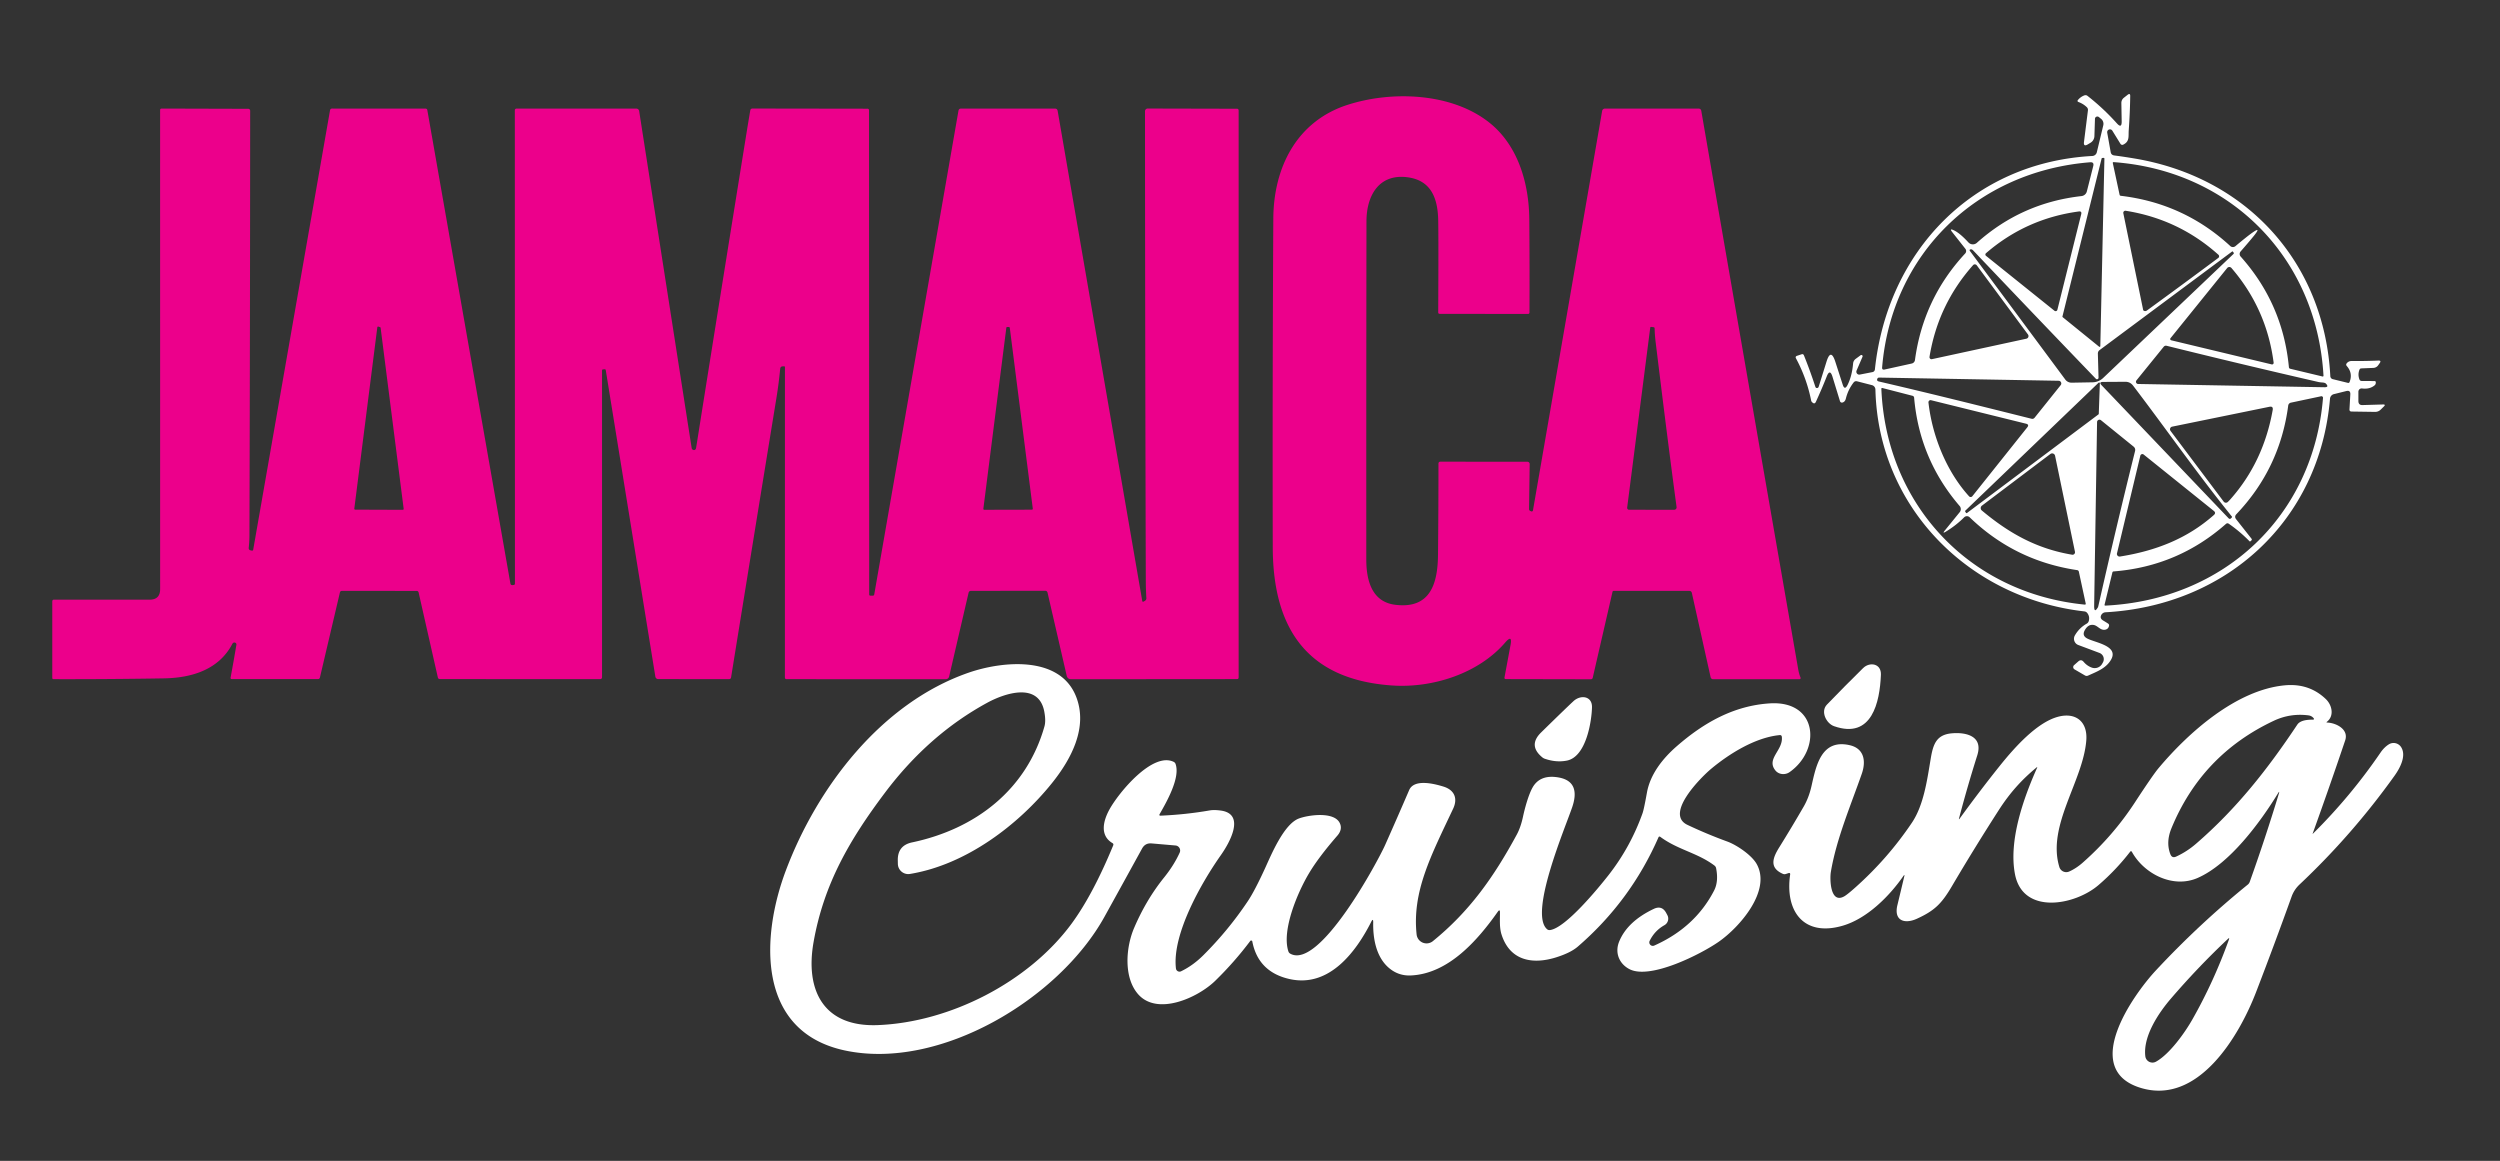
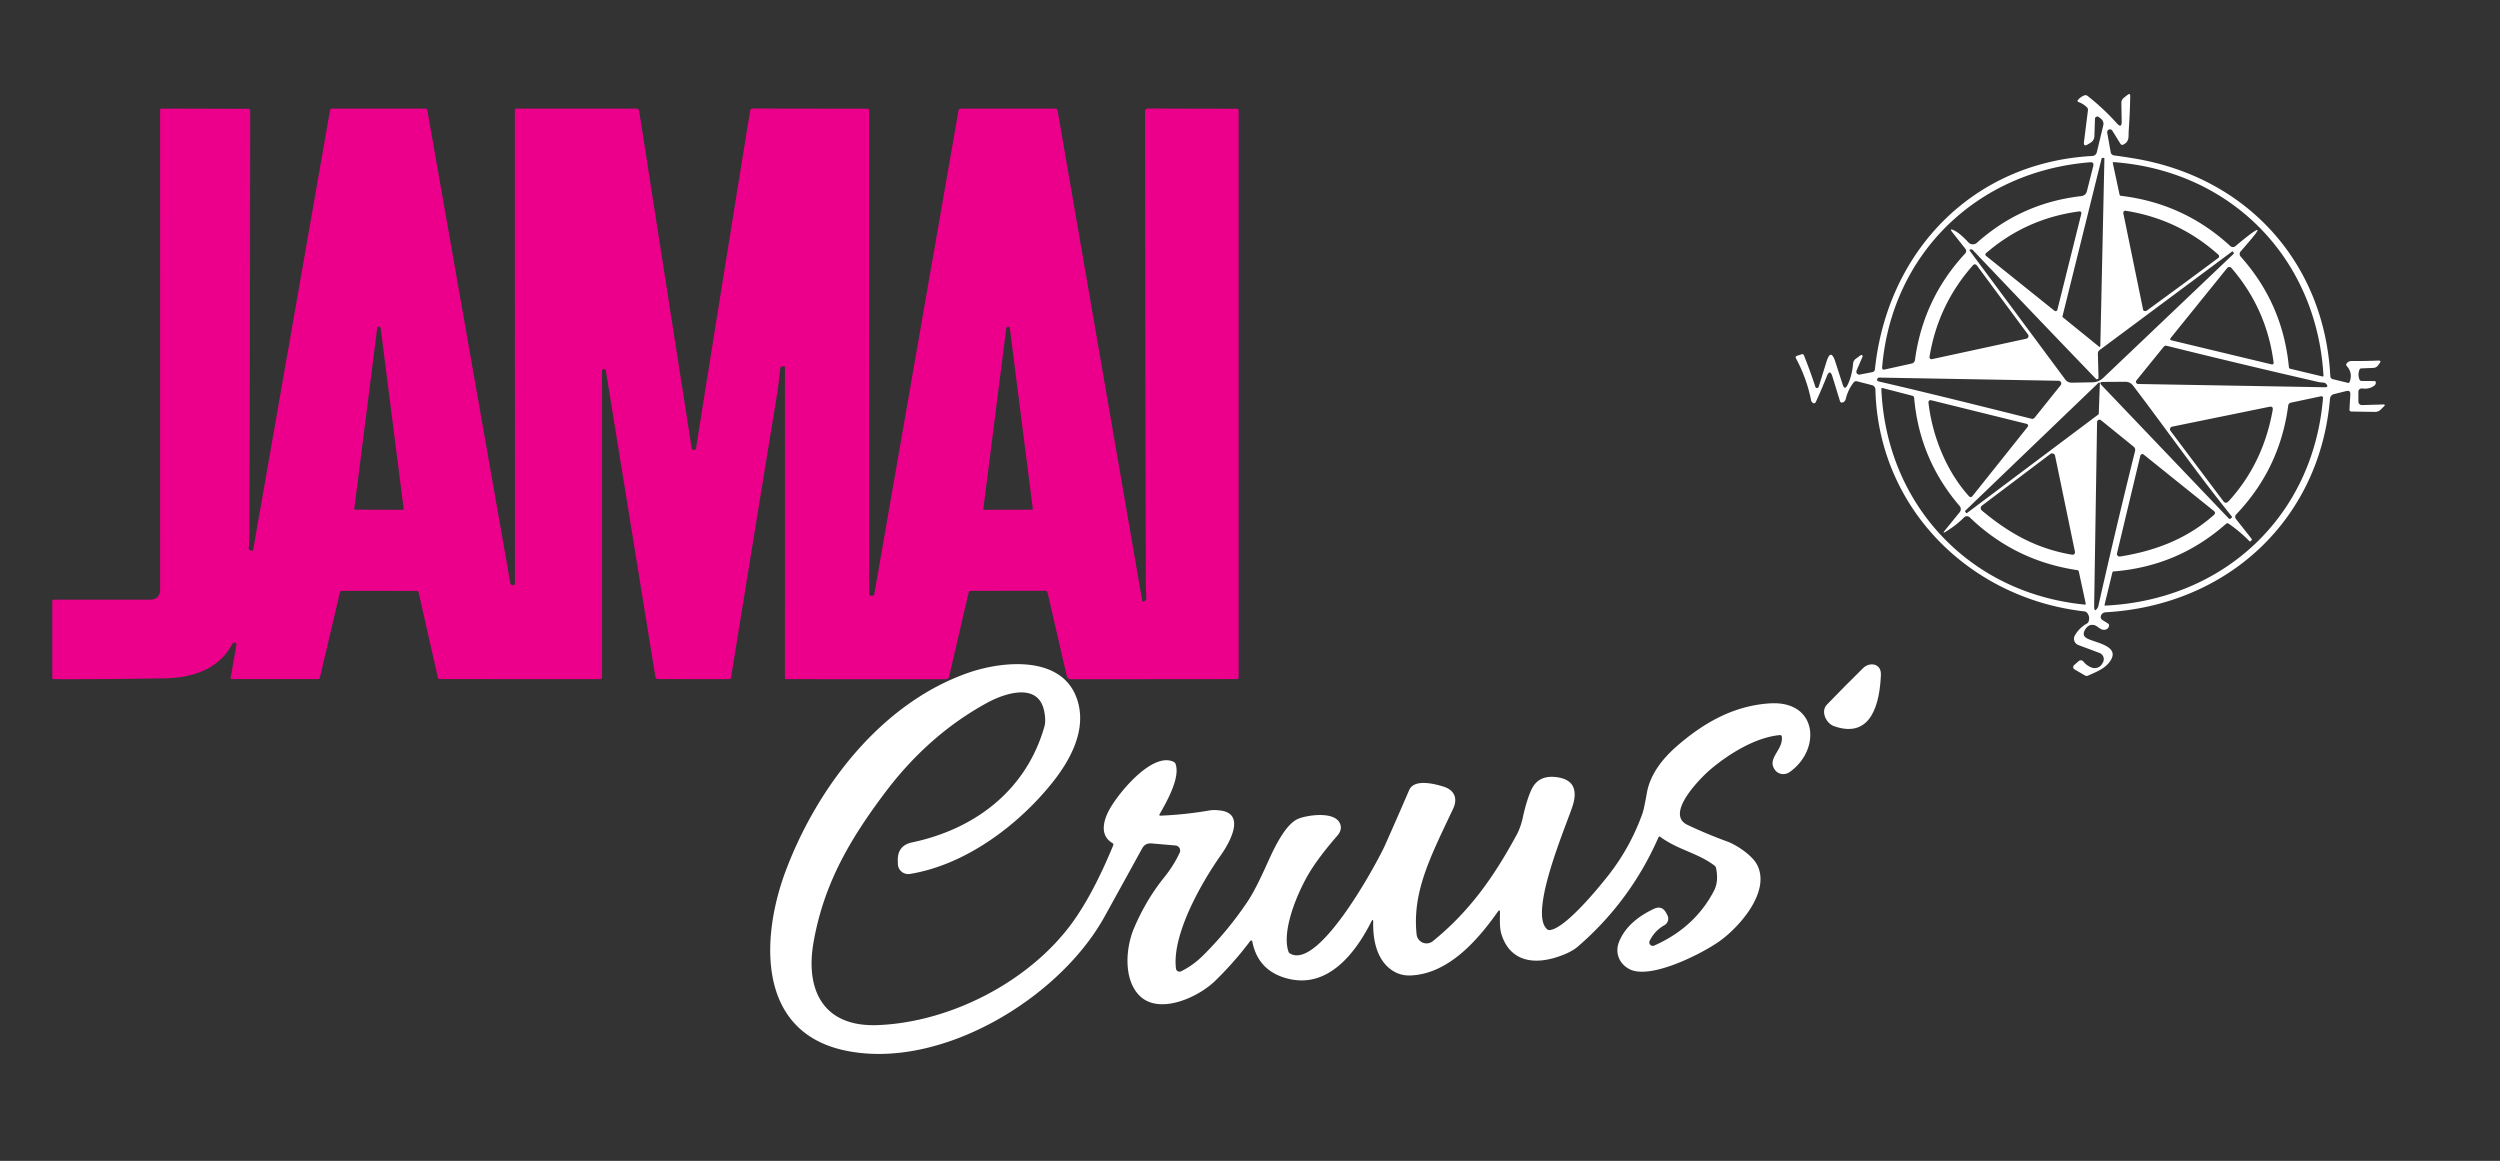
<svg xmlns="http://www.w3.org/2000/svg" version="1.1" viewBox="0.00 0.00 715.00 332.00">
  <rect x="0.00" y="0.00" width="715.00" height="332.00" fill="#333333" stroke="none" />
  <path fill="#ffffff" d="   M 528.40 110.10   Q 529.67 107.57 529.99 103.94   A 1.86 1.81 75.1 0 1 530.72 102.64   L 532.13 101.60   A 0.36 0.36 0.0 0 1 532.68 102.03   L 530.98 105.98   A 0.84 0.83 -83.8 0 0 531.90 107.13   L 535.53 106.42   A 0.86 0.86 0.0 0 0 536.22 105.67   C 539.81 71.70 564.38 46.45 598.42 44.61   A 1.39 1.39 0.0 0 0 599.69 43.55   L 601.54 35.84   A 1.83 1.82 26.6 0 0 600.92 34.00   L 600.28 33.48   A 0.69 0.68 20.8 0 0 599.16 33.98   L 599.00 38.94   A 2.28 2.28 0.0 0 1 597.90 40.82   L 597.10 41.30   Q 595.84 42.06 596.02 40.60   L 597.15 31.56   Q 597.21 31.03 596.82 30.65   Q 595.82 29.69 594.48 29.19   Q 593.95 28.99 594.32 28.56   Q 595.05 27.70 596.08 27.30   Q 596.61 27.09 597.05 27.44   Q 601.58 30.99 605.41 35.26   Q 606.83 36.86 606.80 34.72   L 606.71 29.51   Q 606.69 28.55 607.44 27.95   L 608.48 27.13   Q 609.26 26.51 609.24 27.51   Q 609.18 32.18 608.82 37.25   C 608.69 39.00 609.13 40.45 607.24 41.37   A 0.61 0.61 0.0 0 1 606.46 41.15   L 604.12 37.36   A 0.80 0.80 0.0 0 0 602.66 37.92   L 603.65 43.48   Q 603.80 44.34 604.67 44.46   Q 607.53 44.83 610.71 45.37   C 642.89 50.87 664.79 75.32 666.47 107.60   A 0.92 0.92 0.0 0 0 667.17 108.44   L 671.49 109.50   Q 671.85 109.59 671.98 109.25   Q 672.97 106.72 671.18 104.68   Q 670.85 104.30 671.16 103.91   C 671.46 103.52 671.96 103.25 672.50 103.25   Q 676.55 103.28 680.22 103.12   Q 681.13 103.08 680.61 103.83   L 680.15 104.48   A 1.77 1.73 15.8 0 1 678.79 105.22   L 675.35 105.36   Q 674.95 105.37 674.80 105.75   Q 674.28 107.11 674.78 108.47   Q 674.96 108.96 675.48 108.96   L 679.09 108.98   Q 679.47 108.98 679.48 109.36   Q 679.50 109.90 679.16 110.19   Q 677.74 111.38 675.55 111.10   A 0.94 0.93 -86.2 0 0 674.50 112.02   L 674.50 114.69   Q 674.50 115.89 675.69 115.85   L 681.79 115.67   A 0.24 0.24 0.0 0 1 681.96 116.08   L 680.89 117.14   Q 680.20 117.82 679.24 117.80   L 672.55 117.70   Q 671.91 117.69 671.95 117.05   L 672.19 112.80   Q 672.26 111.54 671.04 111.84   L 667.50 112.72   A 1.48 1.47 85.6 0 0 666.38 114.03   C 663.43 148.94 636.77 173.19 602.19 175.11   A 1.47 1.46 -78.4 0 0 600.94 175.94   Q 600.49 176.87 601.51 177.47   Q 602.20 177.88 602.88 178.32   Q 603.29 178.58 603.17 179.05   Q 602.94 179.97 601.99 180.11   C 600.70 180.29 599.94 178.98 598.89 178.76   Q 597.21 178.40 596.19 180.35   Q 595.46 181.76 596.84 182.55   C 598.98 183.78 605.98 184.61 603.81 188.58   C 602.41 191.14 599.63 192.11 597.20 193.22   Q 596.73 193.43 596.28 193.17   L 593.31 191.44   A 0.75 0.75 0.0 0 1 593.20 190.22   L 594.39 189.17   Q 595.21 188.45 595.92 189.29   Q 596.90 190.45 598.27 190.94   A 2.45 2.45 0.0 0 0 601.25 189.78   L 601.46 189.41   A 1.90 1.90 0.0 0 0 600.45 186.74   L 594.39 184.47   A 1.91 1.90 -64.9 0 1 593.41 181.74   Q 594.65 179.59 596.77 178.38   Q 597.28 178.09 597.41 177.53   Q 597.71 176.30 596.96 175.33   Q 596.64 174.92 596.12 174.86   C 563.14 171.10 537.17 145.08 536.37 111.40   A 1.34 1.32 -83.6 0 0 535.38 110.15   L 531.15 109.06   Q 530.51 108.89 530.11 109.42   Q 528.53 111.49 527.92 113.98   Q 527.68 114.95 526.92 115.13   A 0.57 0.57 0.0 0 1 526.24 114.75   L 524.09 107.75   Q 523.35 105.36 522.44 107.68   Q 521.17 110.92 519.35 114.91   Q 518.93 115.82 518.15 114.90   A 0.62 0.58 -72.4 0 1 518.00 114.59   Q 516.73 108.22 513.66 102.51   Q 513.37 101.96 513.95 101.76   L 515.24 101.33   Q 515.73 101.16 515.93 101.65   Q 517.66 105.93 519.14 110.47   Q 519.28 110.90 519.44 110.94   Q 519.99 111.10 520.16 110.55   L 522.38 103.44   Q 523.61 99.49 524.89 103.43   L 527.01 109.99   Q 527.57 111.74 528.40 110.10   Z   M 601.25 45.18   A 0.21 0.21 0.0 0 0 601.06 45.34   L 589.86 90.50   A 0.21 0.21 0.0 0 0 589.93 90.71   L 600.35 99.16   A 0.21 0.21 0.0 0 0 600.69 99.00   L 601.86 45.36   A 0.21 0.21 0.0 0 0 601.64 45.15   L 601.25 45.18   Z   M 558.78 65.85   Q 560.50 66.65 562.97 69.33   A 1.72 1.71 -42.0 0 0 565.38 69.45   Q 578.16 58.01 595.31 56.08   A 1.79 1.78 3.8 0 0 596.84 54.74   L 598.67 47.49   Q 598.97 46.31 597.75 46.41   C 565.33 49.01 541.00 72.68 538.29 105.06   Q 538.22 105.86 539.00 105.68   L 546.76 103.97   A 1.19 1.19 0.0 0 0 547.68 102.97   Q 550.05 85.41 562.04 72.50   A 1.04 1.03 -42.7 0 0 562.10 71.16   L 558.34 66.39   Q 557.41 65.21 558.78 65.85   Z   M 643.78 66.83   Q 647.10 64.40 644.50 67.59   Q 643.16 69.24 640.82 71.91   A 1.11 1.10 -45.4 0 0 640.83 73.38   Q 652.92 86.91 654.63 105.05   A 0.48 0.48 0.0 0 0 654.99 105.46   L 664.26 107.68   A 0.21 0.21 0.0 0 0 664.52 107.47   C 662.61 73.83 638.05 48.84 604.53 46.37   Q 604.20 46.35 604.27 46.68   L 606.20 55.69   A 0.40 0.39 86.9 0 0 606.54 56.00   Q 624.59 58.13 637.86 70.37   A 1.12 1.11 -43.7 0 0 639.33 70.40   Q 642.30 67.91 643.78 66.83   Z   M 612.96 88.72   A 0.07 0.05 84.8 0 0 612.99 88.76   Q 613.50 89.18 614.05 88.78   Q 624.23 81.37 634.43 73.77   A 0.59 0.59 0.0 0 0 634.47 72.86   Q 623.10 62.67 607.95 60.28   A 0.60 0.60 0.0 0 0 607.27 60.99   L 612.96 88.72   Z   M 568.00 73.17   L 587.58 88.88   A 0.52 0.52 0.0 0 0 588.41 88.60   L 595.23 61.26   Q 595.45 60.36 594.53 60.48   Q 579.44 62.52 567.99 72.42   A 0.49 0.48 -46.3 0 0 568.00 73.17   Z   M 600.18 108.01   A 0.44 0.44 0.0 0 1 599.42 108.33   Q 581.72 89.95 564.35 71.65   Q 563.94 71.21 563.54 71.33   Q 563.15 71.45 563.39 71.77   L 590.68 108.56   A 2.23 2.22 -18.8 0 0 592.50 109.45   L 598.48 109.34   A 4.55 4.54 22.6 0 0 601.50 108.10   L 638.75 72.66   Q 638.99 72.44 638.78 72.20   L 638.58 71.95   Q 638.49 71.85 638.39 71.93   L 600.49 100.12   Q 599.98 100.50 599.99 101.15   L 600.18 108.01   Z   M 552.54 102.72   L 579.54 96.87   A 0.77 0.77 0.0 0 0 580.00 95.66   L 565.36 75.89   A 0.69 0.68 47.4 0 0 564.29 75.84   Q 554.28 87.12 551.84 102.05   A 0.59 0.58 88.4 0 0 552.54 102.72   Z   M 620.96 97.32   L 649.71 104.22   A 0.45 0.45 0.0 0 0 650.26 103.73   Q 648.27 88.32 638.19 76.64   A 0.80 0.80 0.0 0 0 636.97 76.66   L 620.76 96.73   A 0.37 0.37 0.0 0 0 620.96 97.32   Z   M 663.10 109.26   Q 641.38 104.28 619.68 98.90   Q 619.15 98.77 618.80 99.20   L 611.03 108.78   A 0.64 0.63 -69.9 0 0 611.51 109.82   L 664.75 110.75   Q 666.24 110.78 665.19 109.70   Q 664.93 109.44 664.15 109.39   Q 663.48 109.34 663.10 109.26   Z   M 537.38 109.11   C 551.95 112.49 566.46 116.12 581.00 119.76   Q 581.56 119.90 581.92 119.44   L 589.36 110.15   A 0.77 0.77 0.0 0 0 588.77 108.90   L 537.46 107.99   Q 537.06 107.98 536.91 108.34   Q 536.66 108.95 537.38 109.11   Z   M 638.13 148.18   L 638.31 147.98   A 0.19 0.18 47.4 0 0 638.32 147.73   C 628.45 135.52 619.55 122.74 610.06 110.29   Q 609.22 109.18 607.83 109.19   L 601.48 109.23   Q 600.16 109.24 601.07 110.19   L 637.33 148.18   Q 637.73 148.61 638.13 148.18   Z   M 600.56 109.60   A 0.21 0.21 0.0 0 0 600.21 109.44   L 562.08 146.05   A 0.21 0.21 0.0 0 0 562.05 146.31   L 562.27 146.66   A 0.21 0.21 0.0 0 0 562.57 146.71   L 600.17 118.51   A 0.21 0.21 0.0 0 0 600.25 118.35   L 600.56 109.60   Z   M 556.26 151.67   L 560.48 146.48   A 1.37 1.37 0.0 0 0 560.46 144.72   Q 548.97 131.35 547.44 113.73   A 0.61 0.59 5.6 0 0 546.99 113.20   L 538.40 110.98   Q 538.06 110.89 538.07 111.25   C 539.46 144.33 563.32 169.72 596.27 172.92   A 0.23 0.23 0.0 0 0 596.52 172.64   L 594.55 163.50   A 0.57 0.55 88.3 0 0 594.10 163.06   Q 576.25 160.41 563.33 147.95   A 1.14 1.14 0.0 0 0 561.73 147.97   Q 559.53 150.19 556.57 152.02   Q 555.36 152.77 556.26 151.67   Z   M 643.63 154.80   Q 643.49 154.93 643.36 154.80   Q 640.65 152.03 637.45 149.80   Q 637.01 149.50 636.61 149.85   Q 622.85 161.99 604.48 163.43   A 0.38 0.37 -85.8 0 0 604.14 163.73   L 601.90 172.97   A 0.20 0.20 0.0 0 0 602.10 173.21   C 636.08 171.54 661.62 147.61 664.38 113.81   A 0.45 0.45 0.0 0 0 663.84 113.33   L 655.20 115.16   A 0.98 0.97 87.9 0 0 654.43 115.99   Q 652.06 133.98 639.61 147.05   Q 638.94 147.75 639.55 148.52   L 643.92 154.05   Q 644.15 154.34 643.88 154.58   L 643.63 154.80   Z   M 564.09 141.92   L 579.80 122.22   Q 580.43 121.43 579.45 121.18   L 552.28 114.46   A 0.61 0.60 -86.6 0 0 551.54 115.12   C 552.60 124.58 556.64 134.79 563.16 141.95   A 0.61 0.61 0.0 0 0 564.09 141.92   Z   M 637.97 142.71   Q 647.35 132.09 649.99 117.27   Q 650.19 116.11 649.04 116.34   L 621.24 122.02   A 0.77 0.77 0.0 0 0 620.78 123.24   L 635.97 143.46   A 0.80 0.79 51.2 0 0 637.12 143.59   Q 637.43 143.32 637.97 142.71   Z   M 600.22 172.90   Q 605.18 150.92 610.62 129.03   Q 610.82 128.23 610.18 127.71   L 600.89 120.19   A 0.69 0.69 0.0 0 0 599.76 120.72   L 598.93 173.25   Q 598.90 175.54 600.01 173.68   Q 600.07 173.59 600.22 172.90   Z   M 566.80 146.00   C 574.59 152.52 582.49 156.94 592.63 158.65   A 0.71 0.71 0.0 0 0 593.44 157.81   L 587.75 130.35   A 0.85 0.85 0.0 0 0 586.41 129.84   L 566.84 144.61   A 0.89 0.89 0.0 0 0 566.80 146.00   Z   M 606.31 159.17   C 616.54 157.54 625.51 154.07 633.18 147.28   Q 633.85 146.68 633.15 146.12   L 613.09 130.00   A 0.60 0.60 0.0 0 0 612.13 130.33   L 605.46 158.25   A 0.76 0.75 2.3 0 0 606.31 159.17   Z" />
-   <path fill="#ec008b" d="   M 432.01 184.48   Q 432.60 181.32 430.50 183.75   C 422.81 192.68 409.66 196.83 398.17 196.05   C 374.00 194.40 364.06 179.94 364.01 156.54   Q 363.90 109.52 364.17 62.50   C 364.25 47.80 370.93 34.61 385.48 29.96   C 398.39 25.83 415.47 26.62 426.08 35.17   C 434.20 41.71 437.30 52.50 437.38 62.75   Q 437.49 76.07 437.43 89.38   A 0.42 0.41 -0.0 0 1 437.01 89.79   L 411.77 89.76   Q 411.33 89.76 411.33 89.32   Q 411.43 68.65 411.33 63.02   C 411.21 56.65 409.28 51.39 402.14 50.65   C 394.17 49.83 390.82 56.21 390.81 63.25   Q 390.74 111.63 390.76 160.00   C 390.76 165.64 392.15 172.11 399.03 172.97   C 409.16 174.23 411.19 166.81 411.27 158.65   Q 411.40 145.64 411.40 132.62   Q 411.40 132.04 411.98 132.04   L 436.84 132.06   A 0.66 0.65 90.0 0 1 437.49 132.72   L 437.31 145.59   A 0.60 0.60 0.0 0 0 437.69 146.15   L 437.96 146.26   A 0.38 0.34 -74.6 0 0 438.43 145.96   L 458.21 31.74   A 0.81 0.81 0.0 0 1 459.01 31.06   L 485.78 31.06   Q 486.45 31.06 486.57 31.72   Q 500.41 111.75 514.30 191.48   Q 514.53 192.77 514.90 193.64   Q 515.17 194.26 514.50 194.26   L 489.94 194.26   A 0.72 0.72 0.0 0 1 489.24 193.70   L 483.88 169.62   Q 483.74 168.99 483.09 168.99   L 461.50 168.99   A 0.34 0.33 -83.3 0 0 461.18 169.25   L 455.53 193.81   Q 455.43 194.27 454.95 194.27   L 430.70 194.22   Q 430.19 194.22 430.29 193.72   L 432.01 184.48   Z   M 479.50 145.01   C 477.38 129.27 475.43 113.51 473.50 97.73   Q 473.27 95.84 473.22 93.91   Q 473.21 93.62 472.92 93.58   L 472.28 93.50   Q 471.99 93.46 471.96 93.75   L 465.37 145.17   A 0.55 0.55 0.0 0 0 465.92 145.79   L 478.81 145.80   A 0.70 0.69 -4.0 0 0 479.50 145.01   Z" />
  <path fill="#ec008b" d="   M 327.09 172.04   L 327.40 171.87   A 0.89 0.88 73.9 0 0 327.86 171.03   Q 327.71 168.66 327.70 166.25   Q 327.50 99.25 327.47 31.82   A 0.78 0.78 0.0 0 1 328.25 31.04   L 353.81 31.10   A 0.45 0.45 0.0 0 1 354.25 31.55   L 354.25 193.73   Q 354.25 194.22 353.77 194.22   L 306.27 194.26   A 1.22 1.21 83.4 0 1 305.09 193.32   L 299.59 169.47   A 0.66 0.66 0.0 0 0 298.95 168.96   L 277.72 168.99   Q 277.14 168.99 277.01 169.55   L 271.45 193.50   A 0.98 0.98 0.0 0 1 270.50 194.25   L 224.99 194.24   Q 224.48 194.24 224.48 193.74   L 224.49 105.00   Q 224.49 104.76 224.25 104.77   L 223.88 104.78   Q 223.20 104.79 223.13 105.48   Q 222.73 109.69 222.07 113.75   Q 215.55 153.73 209.09 193.73   Q 209.01 194.23 208.50 194.23   L 188.25 194.22   A 0.83 0.83 0.0 0 1 187.43 193.52   L 173.25 105.88   Q 173.21 105.59 172.91 105.61   L 172.51 105.64   Q 172.18 105.66 172.18 105.99   L 172.18 193.65   Q 172.18 194.23 171.60 194.23   L 125.78 194.22   A 0.57 0.56 83.6 0 1 125.23 193.78   L 119.72 169.43   A 0.56 0.55 83.4 0 0 119.18 169.00   L 97.80 168.99   Q 97.32 168.99 97.21 169.46   L 91.49 193.80   A 0.55 0.54 -83.3 0 1 90.96 194.22   L 66.23 194.21   A 0.30 0.29 5.6 0 1 65.94 193.86   Q 66.80 189.23 67.60 184.48   Q 67.68 184.03 67.34 183.84   A 0.62 0.62 0.0 0 0 66.48 184.09   C 62.63 191.53 54.82 193.87 47.00 194.01   Q 31.13 194.28 15.27 194.24   A 0.33 0.32 -90.0 0 1 14.95 193.91   L 14.95 172.03   Q 14.95 171.50 15.47 171.50   L 42.77 171.51   Q 45.80 171.51 45.80 168.48   L 45.79 31.51   Q 45.79 31.05 46.24 31.05   L 71.00 31.12   A 0.55 0.55 0.0 0 1 71.55 31.67   Q 71.52 92.37 71.34 153.00   Q 71.33 154.98 71.14 156.59   Q 71.05 157.29 71.74 157.42   L 72.02 157.47   Q 72.36 157.54 72.42 157.20   L 94.39 31.53   A 0.58 0.57 4.7 0 1 94.96 31.05   L 121.72 31.06   A 0.50 0.49 -4.8 0 1 122.21 31.47   L 145.97 166.85   Q 146.07 167.41 146.63 167.34   L 146.92 167.30   Q 147.27 167.26 147.27 166.90   L 147.24 31.54   A 0.48 0.47 90.0 0 1 147.71 31.06   L 182.00 31.06   A 0.82 0.81 85.4 0 1 182.80 31.75   L 197.81 128.11   Q 197.88 128.57 198.33 128.70   Q 198.62 128.79 198.86 128.57   Q 199.03 128.42 199.09 128.08   Q 206.10 83.91 213.23 39.75   Q 214.14 34.09 214.58 31.58   Q 214.68 31.04 215.22 31.04   L 248.07 31.09   Q 248.54 31.09 248.54 31.57   L 248.59 169.98   Q 248.59 170.37 248.98 170.37   L 249.58 170.37   Q 249.97 170.37 250.04 169.98   L 274.12 31.67   Q 274.23 31.06 274.85 31.06   L 301.72 31.06   Q 302.38 31.06 302.49 31.71   L 326.68 171.85   Q 326.75 172.24 327.09 172.04   Z   M 108.24 93.41   A 0.25 0.25 0.0 0 0 107.91 93.62   L 101.33 145.48   A 0.25 0.25 0.0 0 0 101.57 145.76   L 115.21 145.81   A 0.25 0.25 0.0 0 0 115.45 145.53   L 108.86 93.77   A 0.25 0.25 0.0 0 0 108.69 93.57   L 108.24 93.41   Z   M 288.80 93.75   A 0.26 0.26 0.0 0 0 288.55 93.53   L 288.07 93.52   A 0.26 0.26 0.0 0 0 287.81 93.74   L 281.24 145.51   A 0.26 0.26 0.0 0 0 281.50 145.80   L 295.13 145.77   A 0.26 0.26 0.0 0 0 295.38 145.48   L 288.80 93.75   Z" />
  <path fill="#ffffff" d="   M 392.16 263.66   C 387.82 272.23 380.20 282.45 368.97 280.04   C 363.05 278.77 359.30 275.23 358.16 269.26   A 0.33 0.33 0.0 0 0 357.57 269.12   Q 353.05 275.15 347.53 280.53   C 342.62 285.32 331.02 290.64 325.49 284.33   C 321.31 279.55 321.98 270.92 324.37 265.36   Q 327.81 257.32 332.94 250.95   Q 335.75 247.46 337.39 243.86   A 1.45 1.45 0.0 0 0 336.20 241.81   L 329.38 241.22   Q 327.53 241.05 326.63 242.69   Q 321.64 251.78 315.90 262.16   C 302.92 285.66 268.79 306.25 241.62 300.43   C 216.20 294.98 217.70 267.69 224.74 249.00   C 233.72 225.13 252.02 201.09 276.98 192.40   C 286.42 189.12 303.06 187.30 307.76 199.22   C 311.20 207.94 306.48 217.00 300.79 224.06   C 291.23 235.92 276.31 247.32 260.24 249.95   A 2.97 2.97 0.0 0 1 256.79 247.08   L 256.77 246.09   Q 256.68 241.80 260.88 240.92   C 279.14 237.06 293.61 225.77 298.71 207.76   Q 299.16 206.18 298.67 203.54   C 297.07 194.95 287.29 198.30 282.38 200.97   Q 265.61 210.10 253.15 226.65   C 242.91 240.26 235.60 252.89 232.68 269.45   C 230.26 283.14 235.44 293.77 251.00 293.18   C 271.65 292.40 294.14 280.89 306.44 264.21   Q 312.51 255.97 318.37 241.80   Q 318.56 241.35 318.14 241.11   C 314.46 238.92 315.54 234.71 317.30 231.51   C 319.99 226.63 329.61 215.00 335.65 217.88   A 1.08 1.06 3.0 0 1 336.21 218.49   C 337.62 222.42 333.64 229.37 331.67 232.81   Q 331.39 233.30 331.96 233.28   Q 339.07 232.98 345.98 231.78   Q 347.25 231.56 349.14 231.82   C 356.41 232.80 351.51 241.25 349.19 244.54   C 343.66 252.37 335.16 267.21 336.32 276.99   A 1.03 1.03 0.0 0 0 337.79 277.79   Q 341.22 276.12 344.17 273.18   Q 351.30 266.07 356.86 257.76   Q 358.82 254.84 361.81 248.32   C 363.59 244.43 367.18 235.72 371.46 234.10   C 374.15 233.08 381.54 232.02 383.17 235.39   Q 384.05 237.19 382.46 239.02   Q 377.12 245.17 374.40 249.72   C 371.15 255.14 366.51 266.03 368.47 272.07   Q 368.61 272.52 369.02 272.75   C 377.43 277.45 394.20 246.06 396.15 241.66   Q 399.63 233.84 403.02 225.97   C 404.44 222.68 410.20 224.15 412.85 224.97   C 415.99 225.95 416.97 228.37 415.60 231.28   C 409.25 244.76 403.85 254.96 405.15 267.25   A 2.86 2.86 0.0 0 0 409.80 269.17   C 420.32 260.63 427.23 250.81 433.78 238.73   Q 434.94 236.60 435.60 233.47   C 436.17 230.82 437.21 227.20 438.29 225.27   Q 440.44 221.42 445.74 222.35   C 450.59 223.20 451.07 226.67 449.66 230.83   C 447.62 236.84 437.22 261.23 442.46 265.75   A 1.03 1.02 61.9 0 0 443.27 266.00   C 447.75 265.47 457.19 253.92 460.03 250.30   Q 466.31 242.27 469.76 232.61   Q 470.18 231.42 471.01 226.76   C 471.94 221.46 475.51 216.93 479.61 213.37   C 487.24 206.74 495.77 201.85 506.09 201.17   C 519.97 200.25 520.90 214.48 511.80 220.84   C 510.61 221.67 508.79 221.59 507.79 220.38   C 505.03 217.02 510.01 214.60 509.61 210.77   Q 509.55 210.18 508.97 210.24   C 502.05 210.91 494.64 215.51 489.38 219.89   C 486.83 222.01 475.87 232.73 482.62 235.92   Q 488.20 238.56 494.01 240.68   C 496.69 241.66 500.97 244.54 502.41 247.11   C 506.69 254.77 497.48 265.22 491.56 269.34   C 486.51 272.87 472.01 280.24 466.05 277.19   C 463.12 275.69 461.78 272.53 463.06 269.34   Q 465.40 263.54 472.98 259.94   Q 475.30 258.84 476.53 261.10   L 476.86 261.72   A 2.14 2.14 0.0 0 1 476.03 264.60   Q 473.26 266.15 471.81 269.07   A 1.00 1.00 0.0 0 0 473.12 270.43   Q 484.79 265.23 490.22 254.72   Q 491.56 252.13 490.81 248.32   A 1.25 1.23 -77.5 0 0 490.32 247.54   C 485.47 243.89 479.86 243.06 474.82 239.32   A 0.32 0.31 30.5 0 0 474.34 239.44   Q 466.35 257.70 451.24 270.74   Q 449.22 272.48 445.16 273.77   C 438.41 275.92 431.86 274.85 429.44 267.27   C 428.81 265.31 429.00 263.06 428.99 260.98   Q 428.99 259.87 428.35 260.78   C 422.48 269.10 414.17 278.50 403.51 278.98   Q 399.75 279.15 396.93 276.56   C 393.56 273.45 392.64 268.36 392.74 263.80   Q 392.76 262.47 392.16 263.66   Z" />
  <path fill="#ffffff" d="   M 537.94 192.99   C 537.62 200.77 535.41 211.51 524.54 207.69   C 522.31 206.91 520.60 203.49 522.50 201.52   Q 527.61 196.22 532.85 191.07   C 534.73 189.22 538.08 189.74 537.94 192.99   Z" />
-   <path fill="#ffffff" d="   M 665.58 206.65   C 668.10 206.75 671.81 208.55 670.72 211.76   Q 666.41 224.56 661.42 238.41   Q 661.37 238.56 661.48 238.45   Q 672.24 227.81 680.81 215.27   Q 681.88 213.70 683.23 212.87   A 2.56 2.56 0.0 0 1 686.74 213.71   C 688.23 216.09 686.53 219.49 684.83 221.87   Q 672.77 238.74 657.70 252.94   Q 656.12 254.42 655.40 256.43   Q 650.48 270.13 645.24 283.74   C 640.41 296.30 628.65 316.27 612.09 311.09   C 594.97 305.73 610.14 284.46 616.56 277.56   Q 628.85 264.37 642.85 253.01   Q 643.25 252.69 643.43 252.20   Q 647.89 239.71 651.74 227.02   Q 652.05 226.00 651.50 226.90   C 646.50 235.08 637.70 247.08 628.53 251.09   C 621.42 254.20 613.18 249.88 609.74 243.66   Q 609.50 243.24 609.21 243.61   Q 605.15 248.86 600.15 253.15   C 593.39 258.95 578.53 261.73 576.28 250.00   C 574.44 240.39 578.72 228.29 582.59 219.63   Q 582.77 219.23 582.43 219.51   C 578.17 223.05 574.87 226.70 571.69 231.63   Q 564.74 242.43 558.22 253.50   C 555.27 258.51 553.23 260.48 548.23 262.76   C 544.71 264.36 541.57 263.32 542.66 258.85   Q 543.68 254.63 544.62 250.66   Q 544.80 249.92 544.36 250.55   C 540.36 256.32 533.98 262.72 527.02 264.75   C 515.92 267.99 510.46 260.70 511.98 250.14   Q 512.06 249.54 511.48 249.72   L 510.72 249.97   A 1.16 1.16 0.0 0 1 509.90 249.92   C 505.91 248.17 507.02 245.29 508.89 242.30   Q 512.48 236.53 515.88 230.64   Q 517.33 228.12 518.07 224.89   C 519.39 219.07 520.84 211.27 529.00 213.12   C 533.14 214.06 533.75 217.65 532.46 221.33   C 529.30 230.38 525.20 239.96 523.62 249.40   C 523.30 251.31 523.40 258.54 527.37 256.40   Q 528.27 255.92 530.73 253.72   Q 539.93 245.50 546.79 235.32   C 550.22 230.24 551.19 222.90 552.19 216.95   C 552.88 212.81 553.82 210.12 558.23 209.73   C 562.33 209.37 567.24 210.53 565.50 216.02   Q 562.64 225.07 560.29 234.03   Q 560.16 234.53 560.46 234.12   Q 566.20 226.21 571.86 219.13   C 576.13 213.79 582.50 206.66 588.54 205.01   C 593.63 203.62 597.10 206.36 596.68 211.75   C 595.77 223.40 585.36 236.14 588.98 247.98   A 2.06 2.06 0.0 0 0 591.80 249.25   Q 593.81 248.35 595.68 246.70   Q 604.31 239.08 610.55 229.54   Q 615.70 221.66 617.34 219.70   C 625.92 209.47 639.61 197.29 653.48 196.00   Q 660.45 195.36 665.23 199.98   C 666.96 201.66 667.66 204.73 665.51 206.42   Q 665.23 206.64 665.58 206.65   Z   M 621.04 236.87   Q 619.40 240.86 620.72 244.29   Q 621.20 245.54 622.41 244.97   Q 625.47 243.56 628.08 241.30   C 639.66 231.29 648.57 219.95 657.02 207.26   Q 657.98 205.81 661.33 205.83   Q 662.14 205.84 661.57 205.26   Q 661.02 204.69 660.18 204.59   Q 654.99 203.94 650.33 206.13   Q 629.70 215.83 621.04 236.87   Z   M 637.46 268.75   Q 637.72 268.01 637.16 268.55   Q 628.73 276.47 620.87 285.61   C 617.30 289.77 612.88 296.40 613.56 302.08   A 2.06 2.06 0.0 0 0 616.61 303.64   C 620.50 301.48 624.84 295.41 627.03 291.54   Q 633.12 280.82 637.46 268.75   Z" />
-   <path fill="#ffffff" d="   M 441.78 216.99   A 2.21 2.13 -15.1 0 1 441.16 216.65   Q 436.94 213.24 440.75 209.49   Q 447.47 202.90 449.99 200.55   C 452.06 198.62 455.36 199.05 455.31 202.24   C 455.24 205.98 453.75 216.40 448.14 217.53   Q 445.08 218.14 441.78 216.99   Z" />
</svg>